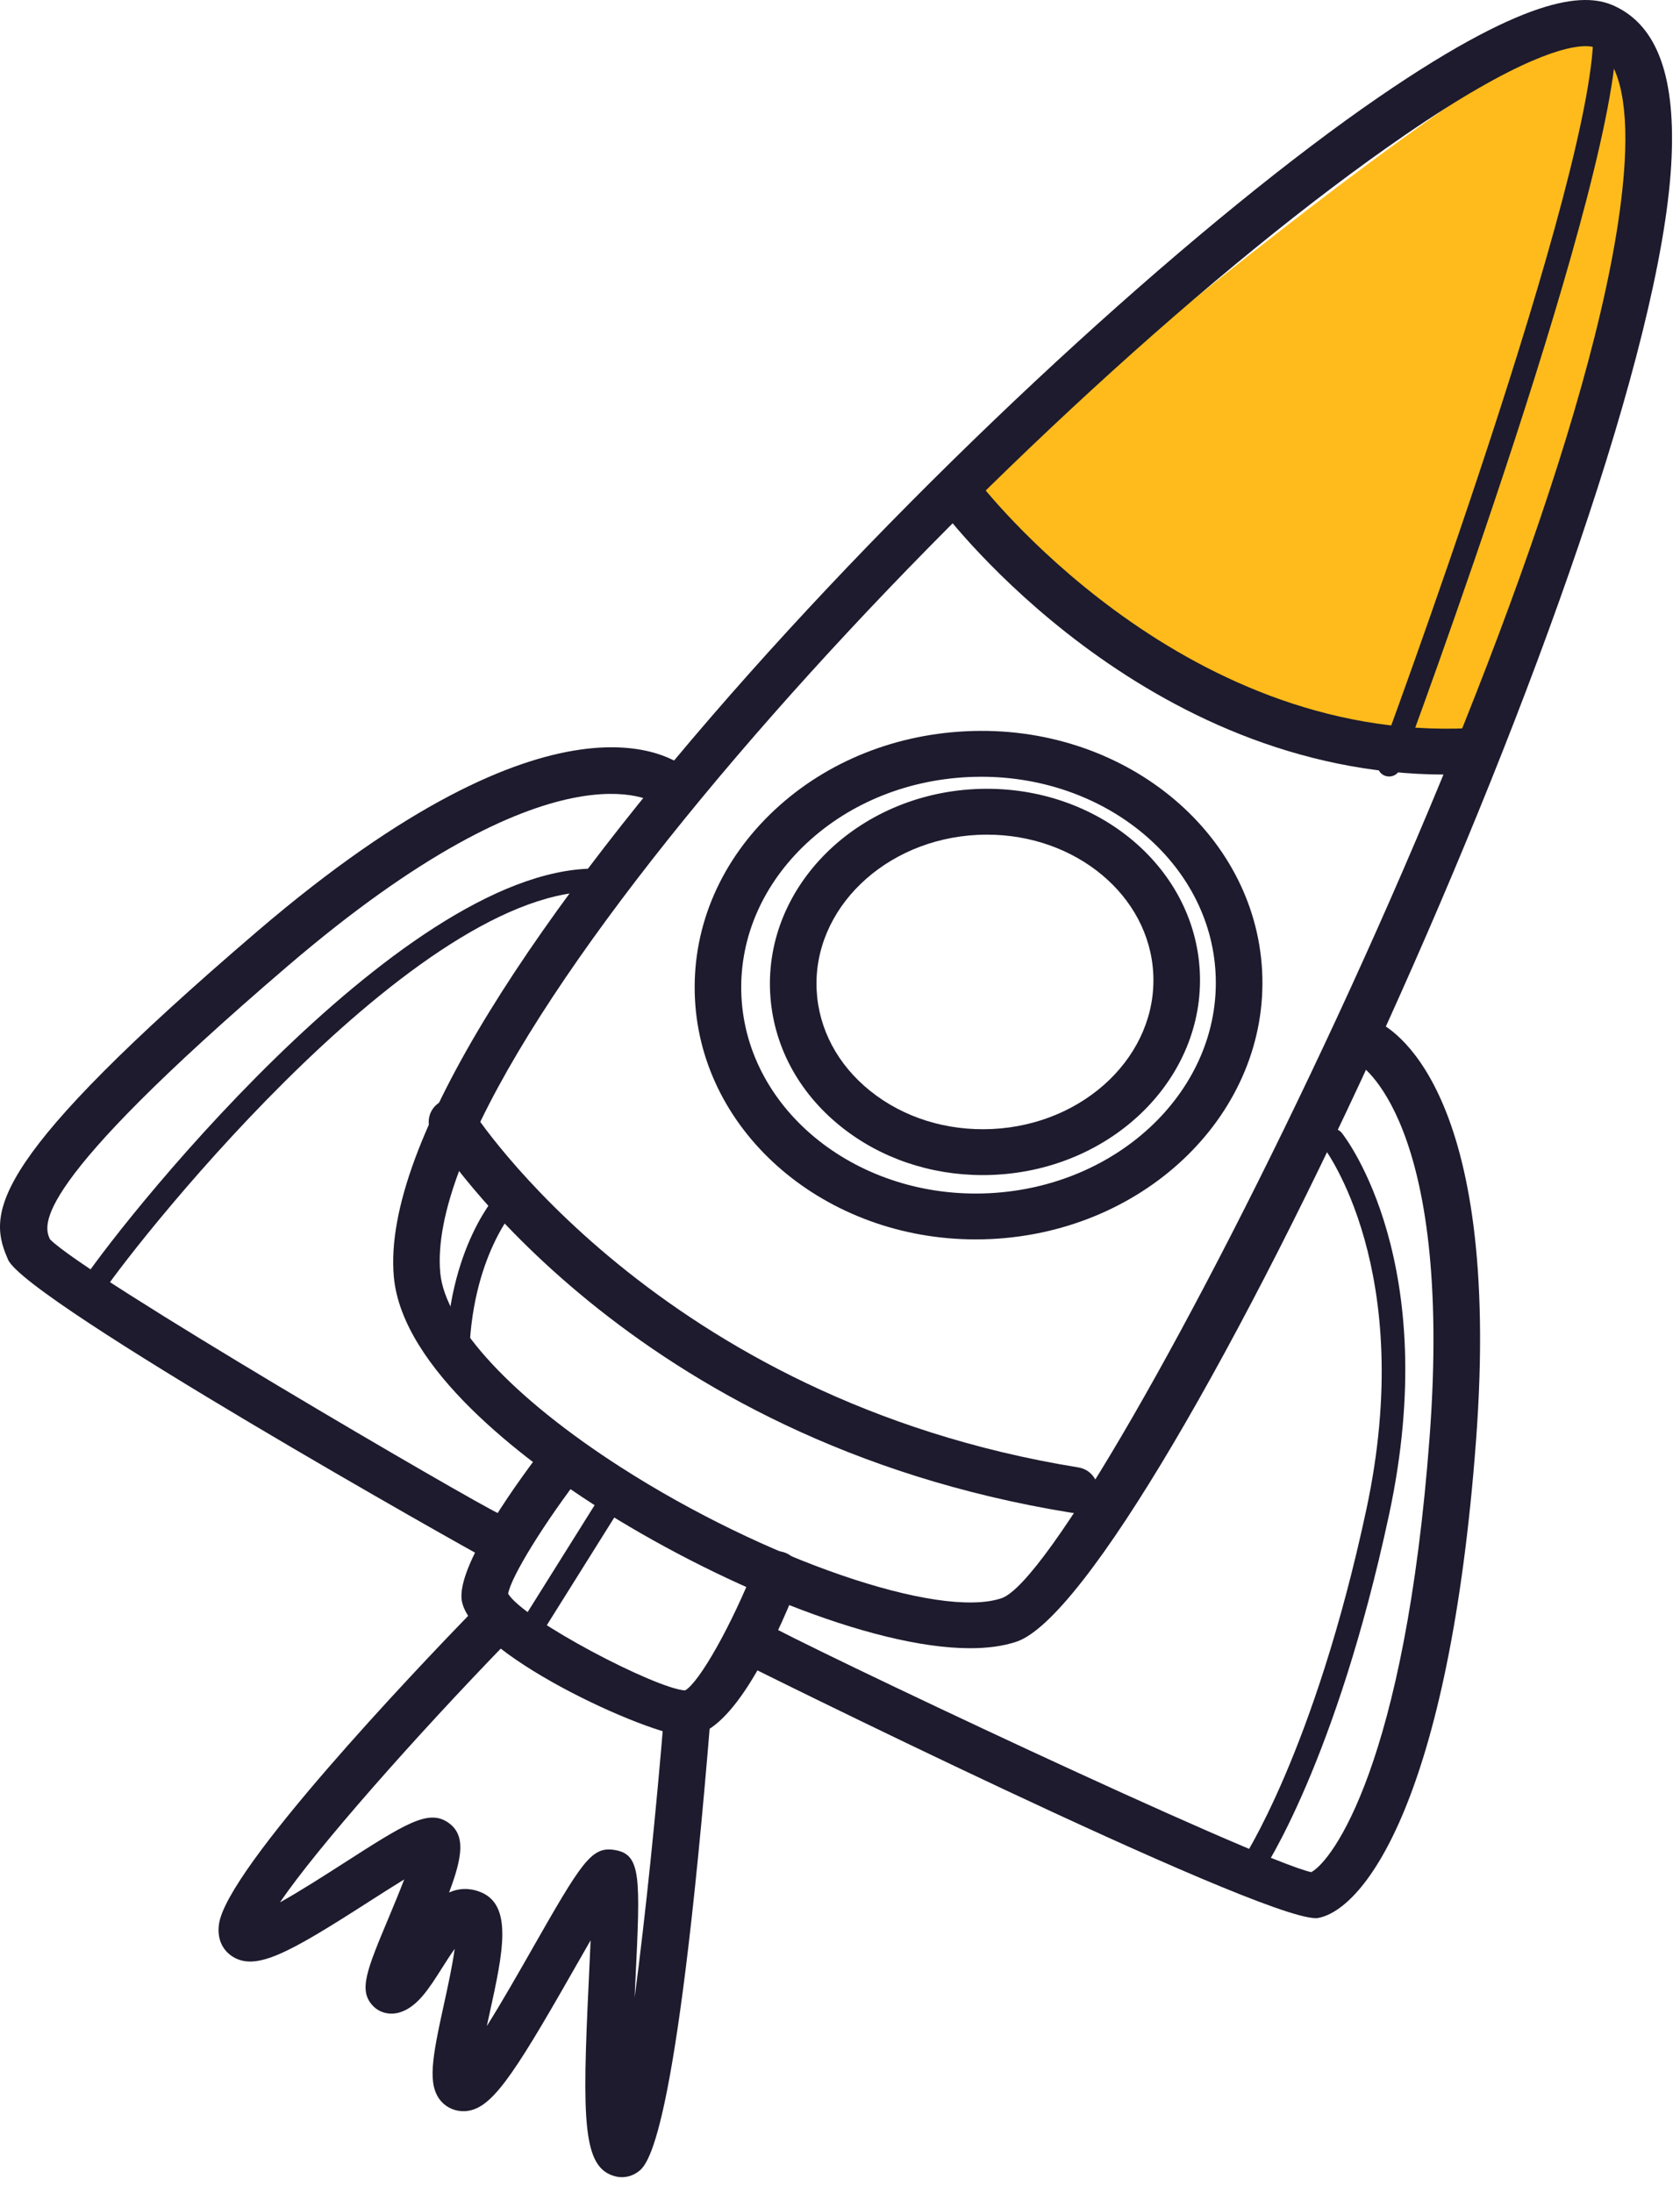
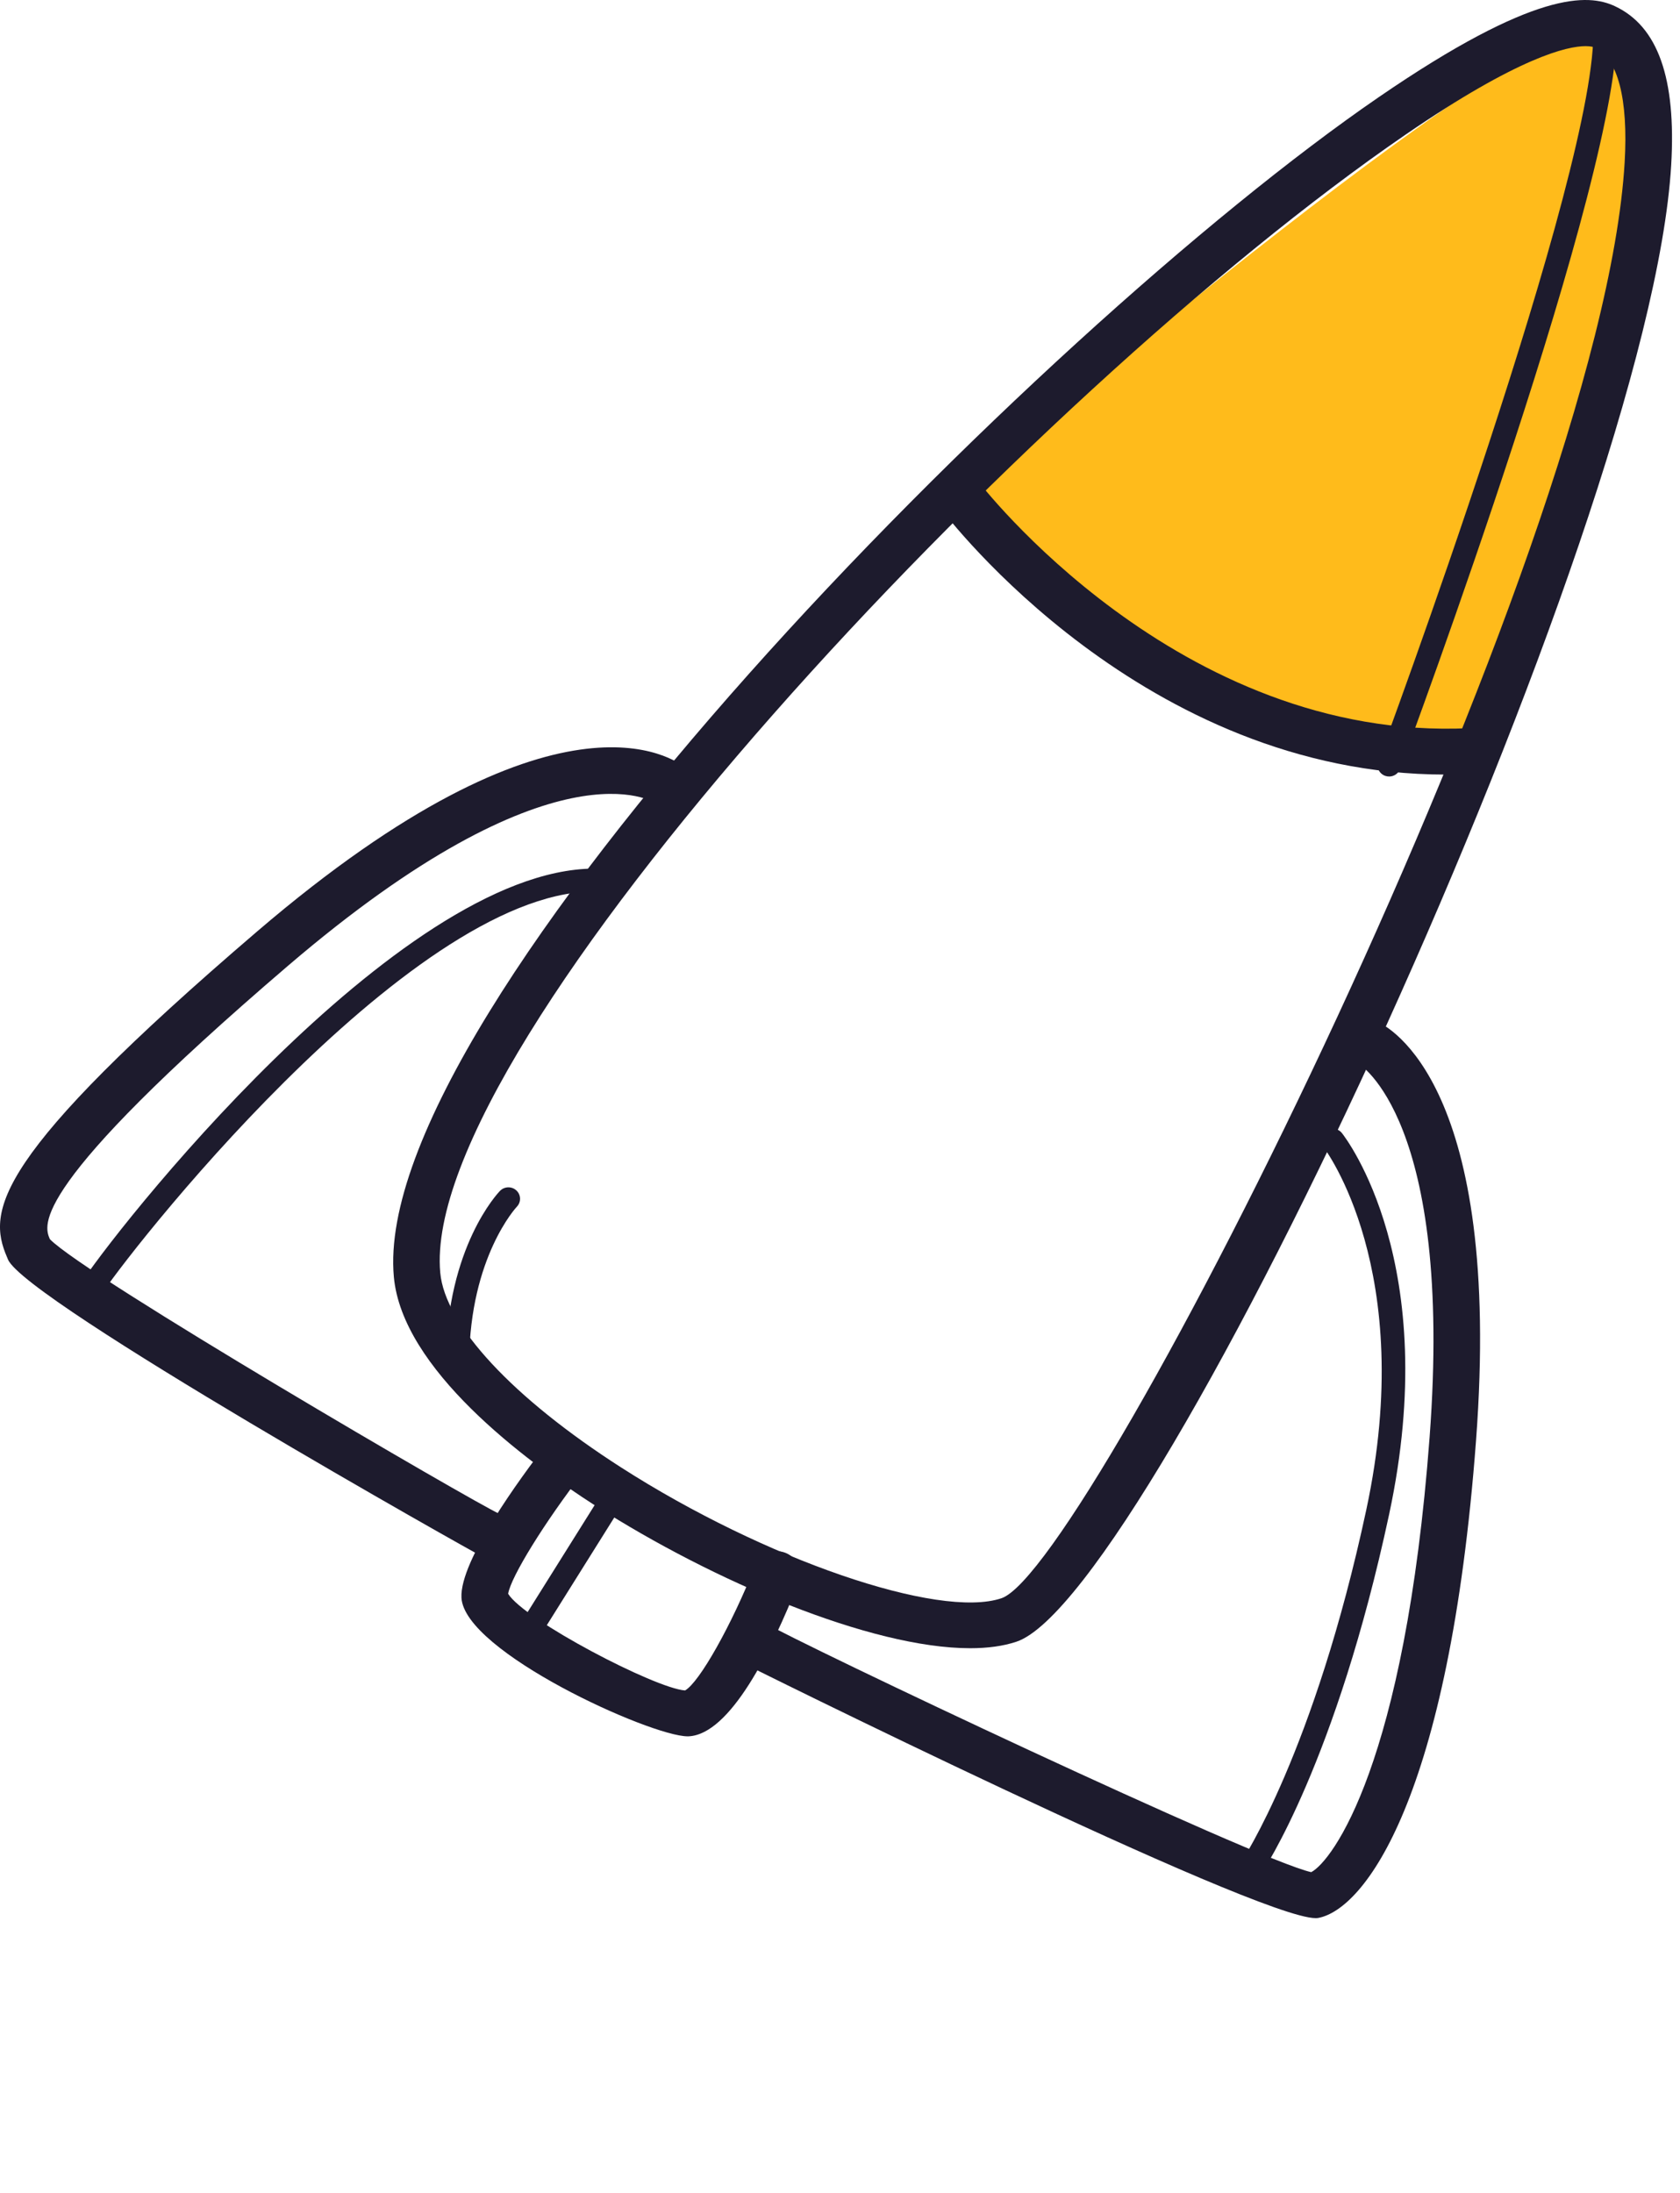
<svg xmlns="http://www.w3.org/2000/svg" width="118" height="154" viewBox="0 0 118 154" fill="none">
  <path d="M67.338 34.688C67.338 34.688 86.963 53.028 103.294 52.745C103.294 52.745 123.361 4.717 112.718 1.887C107.219 0.423 67.338 34.688 67.338 34.688Z" fill="#FFBB1B" />
  <path d="M68.141 115.754C61.159 115.754 50.066 111.029 41.859 105.77C36.811 102.534 28.252 96.139 27.663 89.673C25.942 70.765 72.757 23.346 96.842 6.822C107.829 -0.717 111.565 -0.434 113.42 0.431C116.445 1.841 117.741 5.495 117.381 11.596C115.864 37.357 81.009 112.087 71.392 115.297C70.459 115.609 69.363 115.754 68.141 115.754ZM111.37 3.241C110.088 3.241 106.675 3.999 98.712 9.463C72.134 27.697 29.445 73.169 30.922 89.383C31.257 93.061 36.013 98.178 43.644 103.07C53.703 109.517 65.933 113.725 70.338 112.245C76.533 110.178 112.488 39.001 114.112 11.408C114.374 6.957 113.631 4.091 112.017 3.339C111.956 3.312 111.763 3.241 111.37 3.241Z" fill="#1D1B2D" />
  <path d="M101.541 54.398C80.34 54.398 66.612 36.43 66.023 35.644C65.486 34.929 65.641 33.923 66.366 33.394C67.091 32.863 68.115 33.018 68.653 33.731C68.792 33.914 82.736 52.115 103.214 51.139C104.083 51.101 104.884 51.779 104.929 52.667C104.974 53.555 104.279 54.312 103.376 54.355C102.758 54.384 102.146 54.398 101.541 54.398Z" fill="#1D1B2D" />
  <path d="M92.41 134.71C88.227 134.711 52.076 116.786 51.767 116.591C51.006 116.112 50.784 115.116 51.271 114.368C51.757 113.619 52.77 113.398 53.53 113.88C56.23 115.479 88.235 130.626 92.097 131.481C93.566 130.719 98.688 123.902 100.413 100.93C102.089 78.577 95.446 74.707 95.377 74.678C94.548 74.326 94.167 73.377 94.527 72.561C94.887 71.744 95.85 71.369 96.678 71.723C97.591 72.113 105.544 76.246 103.674 101.167C101.783 126.375 95.814 134.104 92.587 134.697C92.534 134.706 92.477 134.71 92.41 134.71Z" fill="#1D1B2D" />
  <path d="M34.431 109.408C34.233 109.408 34.03 109.371 33.832 109.295C33.538 109.179 1.756 91.326 0.562 88.454L0.492 88.286C-0.907 85.048 -0.5 81.308 18.071 65.406C39.159 47.35 47.359 53.25 48.224 53.98C48.91 54.559 48.988 55.576 48.4 56.25C47.821 56.915 46.813 57.001 46.126 56.45C45.928 56.31 38.979 51.772 20.219 67.834C1.964 83.465 3.083 86.051 3.502 87.025C5.921 89.557 33.369 105.561 35.069 106.313C35.882 106.672 36.273 107.612 35.925 108.419C35.663 109.033 35.067 109.408 34.431 109.408Z" fill="#1D1B2D" />
  <path d="M48.3 121.942C45.695 121.942 32.604 116.004 32.412 112.207C32.28 109.609 36.556 103.783 38.401 101.399C38.947 100.69 39.973 100.555 40.693 101.093C41.411 101.632 41.55 102.642 41.002 103.349C38.244 106.917 35.882 110.746 35.691 111.931C36.822 113.775 46.008 118.575 48.118 118.72C49.127 118.145 51.393 114.124 53.037 109.965C53.364 109.136 54.31 108.724 55.154 109.049C55.996 109.371 56.413 110.303 56.086 111.133C54.171 115.986 51.277 121.799 48.372 121.941C48.35 121.941 48.326 121.942 48.3 121.942Z" fill="#1D1B2D" />
-   <path d="M68.531 87.043C58.031 87.043 49.292 79.662 48.813 70.161C48.571 65.368 50.437 60.767 54.069 57.208C57.655 53.695 62.543 51.616 67.831 51.358C78.829 50.804 88.154 58.384 88.65 68.213C89.145 78.044 80.612 86.478 69.631 87.016C69.263 87.034 68.895 87.043 68.531 87.043ZM68.931 54.551C68.62 54.551 68.308 54.56 67.993 54.574C63.514 54.793 59.389 56.539 56.375 59.49C53.41 62.397 51.883 66.129 52.078 70C52.485 78.06 60.31 84.249 69.466 83.8C78.648 83.351 85.787 76.43 85.381 68.372C84.99 60.592 77.701 54.551 68.931 54.551Z" fill="#1D1B2D" />
-   <path d="M69.025 82.526C65.331 82.526 61.821 81.33 59.059 79.114C56.039 76.692 54.276 73.348 54.093 69.698C53.717 62.229 60.178 55.824 68.498 55.416C76.843 55.014 83.895 60.756 84.271 68.224C84.647 75.692 78.186 82.098 69.866 82.505C69.585 82.52 69.305 82.526 69.025 82.526ZM69.328 58.617C69.105 58.617 68.884 58.622 68.66 58.633C62.143 58.952 57.073 63.844 57.36 69.54C57.499 72.266 58.835 74.781 61.125 76.618C63.466 78.496 66.516 79.444 69.702 79.29C76.221 78.971 81.291 74.079 81.003 68.385C80.726 62.885 75.554 58.617 69.328 58.617Z" fill="#1D1B2D" />
-   <path d="M43.68 152.902C43.523 152.902 43.367 152.883 43.212 152.842C40.917 152.253 40.879 148.982 41.358 139.027C41.401 138.138 41.447 137.181 41.484 136.267C41.059 137 40.629 137.757 40.243 138.434C35.882 146.093 34.444 148.179 32.639 148.267C32.003 148.293 31.391 148.041 30.977 147.563C29.994 146.423 30.352 144.538 31.188 140.729C31.43 139.626 31.776 138.055 31.936 136.868C31.612 137.321 31.288 137.835 31.059 138.194C30.13 139.662 29.325 140.932 28.105 141.321C27.398 141.546 26.663 141.368 26.183 140.858C25.167 139.779 25.752 138.378 27.318 134.635C27.63 133.887 28.046 132.897 28.391 131.991C27.573 132.491 26.662 133.076 25.883 133.574C20.266 137.179 17.987 138.442 16.336 137.412C15.986 137.193 15.19 136.534 15.379 135.14C15.914 131.237 29.153 117.321 33.199 113.149C33.825 112.504 34.859 112.484 35.512 113.095C36.165 113.711 36.189 114.73 35.566 115.372C29.183 121.957 22.258 129.781 19.667 133.602C21.082 132.813 22.842 131.683 24.097 130.878C28.442 128.09 30.069 127.05 31.453 127.981C32.724 128.836 32.494 130.38 31.543 132.909C32.173 132.627 32.872 132.561 33.652 132.842C36.075 133.711 35.33 137.11 34.386 141.407C34.326 141.68 34.261 141.979 34.193 142.291C35.276 140.564 36.497 138.423 37.388 136.856C40.822 130.83 41.527 129.699 43.084 129.911C45.06 130.18 44.985 131.731 44.627 139.177C44.611 139.521 44.593 139.895 44.575 140.289C45.332 134.575 46.094 127.18 46.662 120.198C46.734 119.311 47.527 118.651 48.422 118.722C49.324 118.793 49.994 119.569 49.922 120.456C47.465 150.676 45.447 152.086 44.782 152.549C44.452 152.784 44.066 152.902 43.68 152.902Z" fill="#1D1B2D" />
-   <path d="M75.479 106.255C75.391 106.255 75.302 106.249 75.213 106.232C44.148 101.209 30.904 80.504 30.355 79.625C29.883 78.868 30.123 77.877 30.892 77.412C31.661 76.947 32.667 77.182 33.143 77.939C33.271 78.142 46.215 98.281 75.744 103.057C76.636 103.2 77.239 104.03 77.094 104.906C76.96 105.696 76.266 106.255 75.479 106.255Z" fill="#1D1B2D" />
  <path d="M97.571 54.534C97.478 54.534 97.383 54.518 97.289 54.486C96.866 54.333 96.647 53.87 96.802 53.452C96.957 53.033 112.349 11.545 111.903 1.924C111.881 1.479 112.231 1.102 112.683 1.083C113.138 1.045 113.517 1.407 113.538 1.851C114.001 11.793 98.979 52.288 98.34 54.007C98.217 54.331 97.904 54.534 97.571 54.534Z" fill="#1D1B2D" />
  <path d="M87.883 131.981C87.726 131.981 87.569 131.938 87.428 131.844C87.054 131.597 86.953 131.098 87.203 130.729C87.254 130.653 92.32 123.042 95.968 106.023C99.567 89.235 93.026 80.646 92.959 80.562C92.683 80.211 92.748 79.705 93.105 79.433C93.46 79.159 93.972 79.224 94.252 79.573C94.543 79.942 101.338 88.779 97.569 106.356C93.846 123.721 88.778 131.308 88.564 131.623C88.405 131.855 88.147 131.981 87.883 131.981Z" fill="#1D1B2D" />
  <path d="M6.509 91.159C6.353 91.159 6.196 91.115 6.057 91.025C5.681 90.779 5.578 90.28 5.828 89.909C9.051 85.129 29.602 59.495 42.982 61.071C43.43 61.124 43.751 61.524 43.698 61.967C43.644 62.406 43.244 62.73 42.789 62.672C30.235 61.197 9.836 86.877 7.191 90.802C7.032 91.033 6.774 91.159 6.509 91.159Z" fill="#1D1B2D" />
  <path d="M32.134 96.369C31.675 96.365 31.313 96.001 31.316 95.556C31.39 87.573 34.966 83.79 35.12 83.634C35.431 83.314 35.946 83.302 36.273 83.607C36.6 83.911 36.613 84.42 36.306 84.743C36.272 84.777 33.019 88.27 32.952 95.572C32.947 96.013 32.583 96.369 32.134 96.369Z" fill="#1D1B2D" />
  <path d="M36.81 115.955C36.664 115.955 36.515 115.917 36.381 115.836C35.997 115.603 35.877 115.107 36.113 114.728L42.516 104.508C42.753 104.13 43.257 104.012 43.641 104.246C44.026 104.481 44.145 104.975 43.909 105.355L37.507 115.575C37.353 115.82 37.085 115.955 36.81 115.955Z" fill="#1D1B2D" />
</svg>